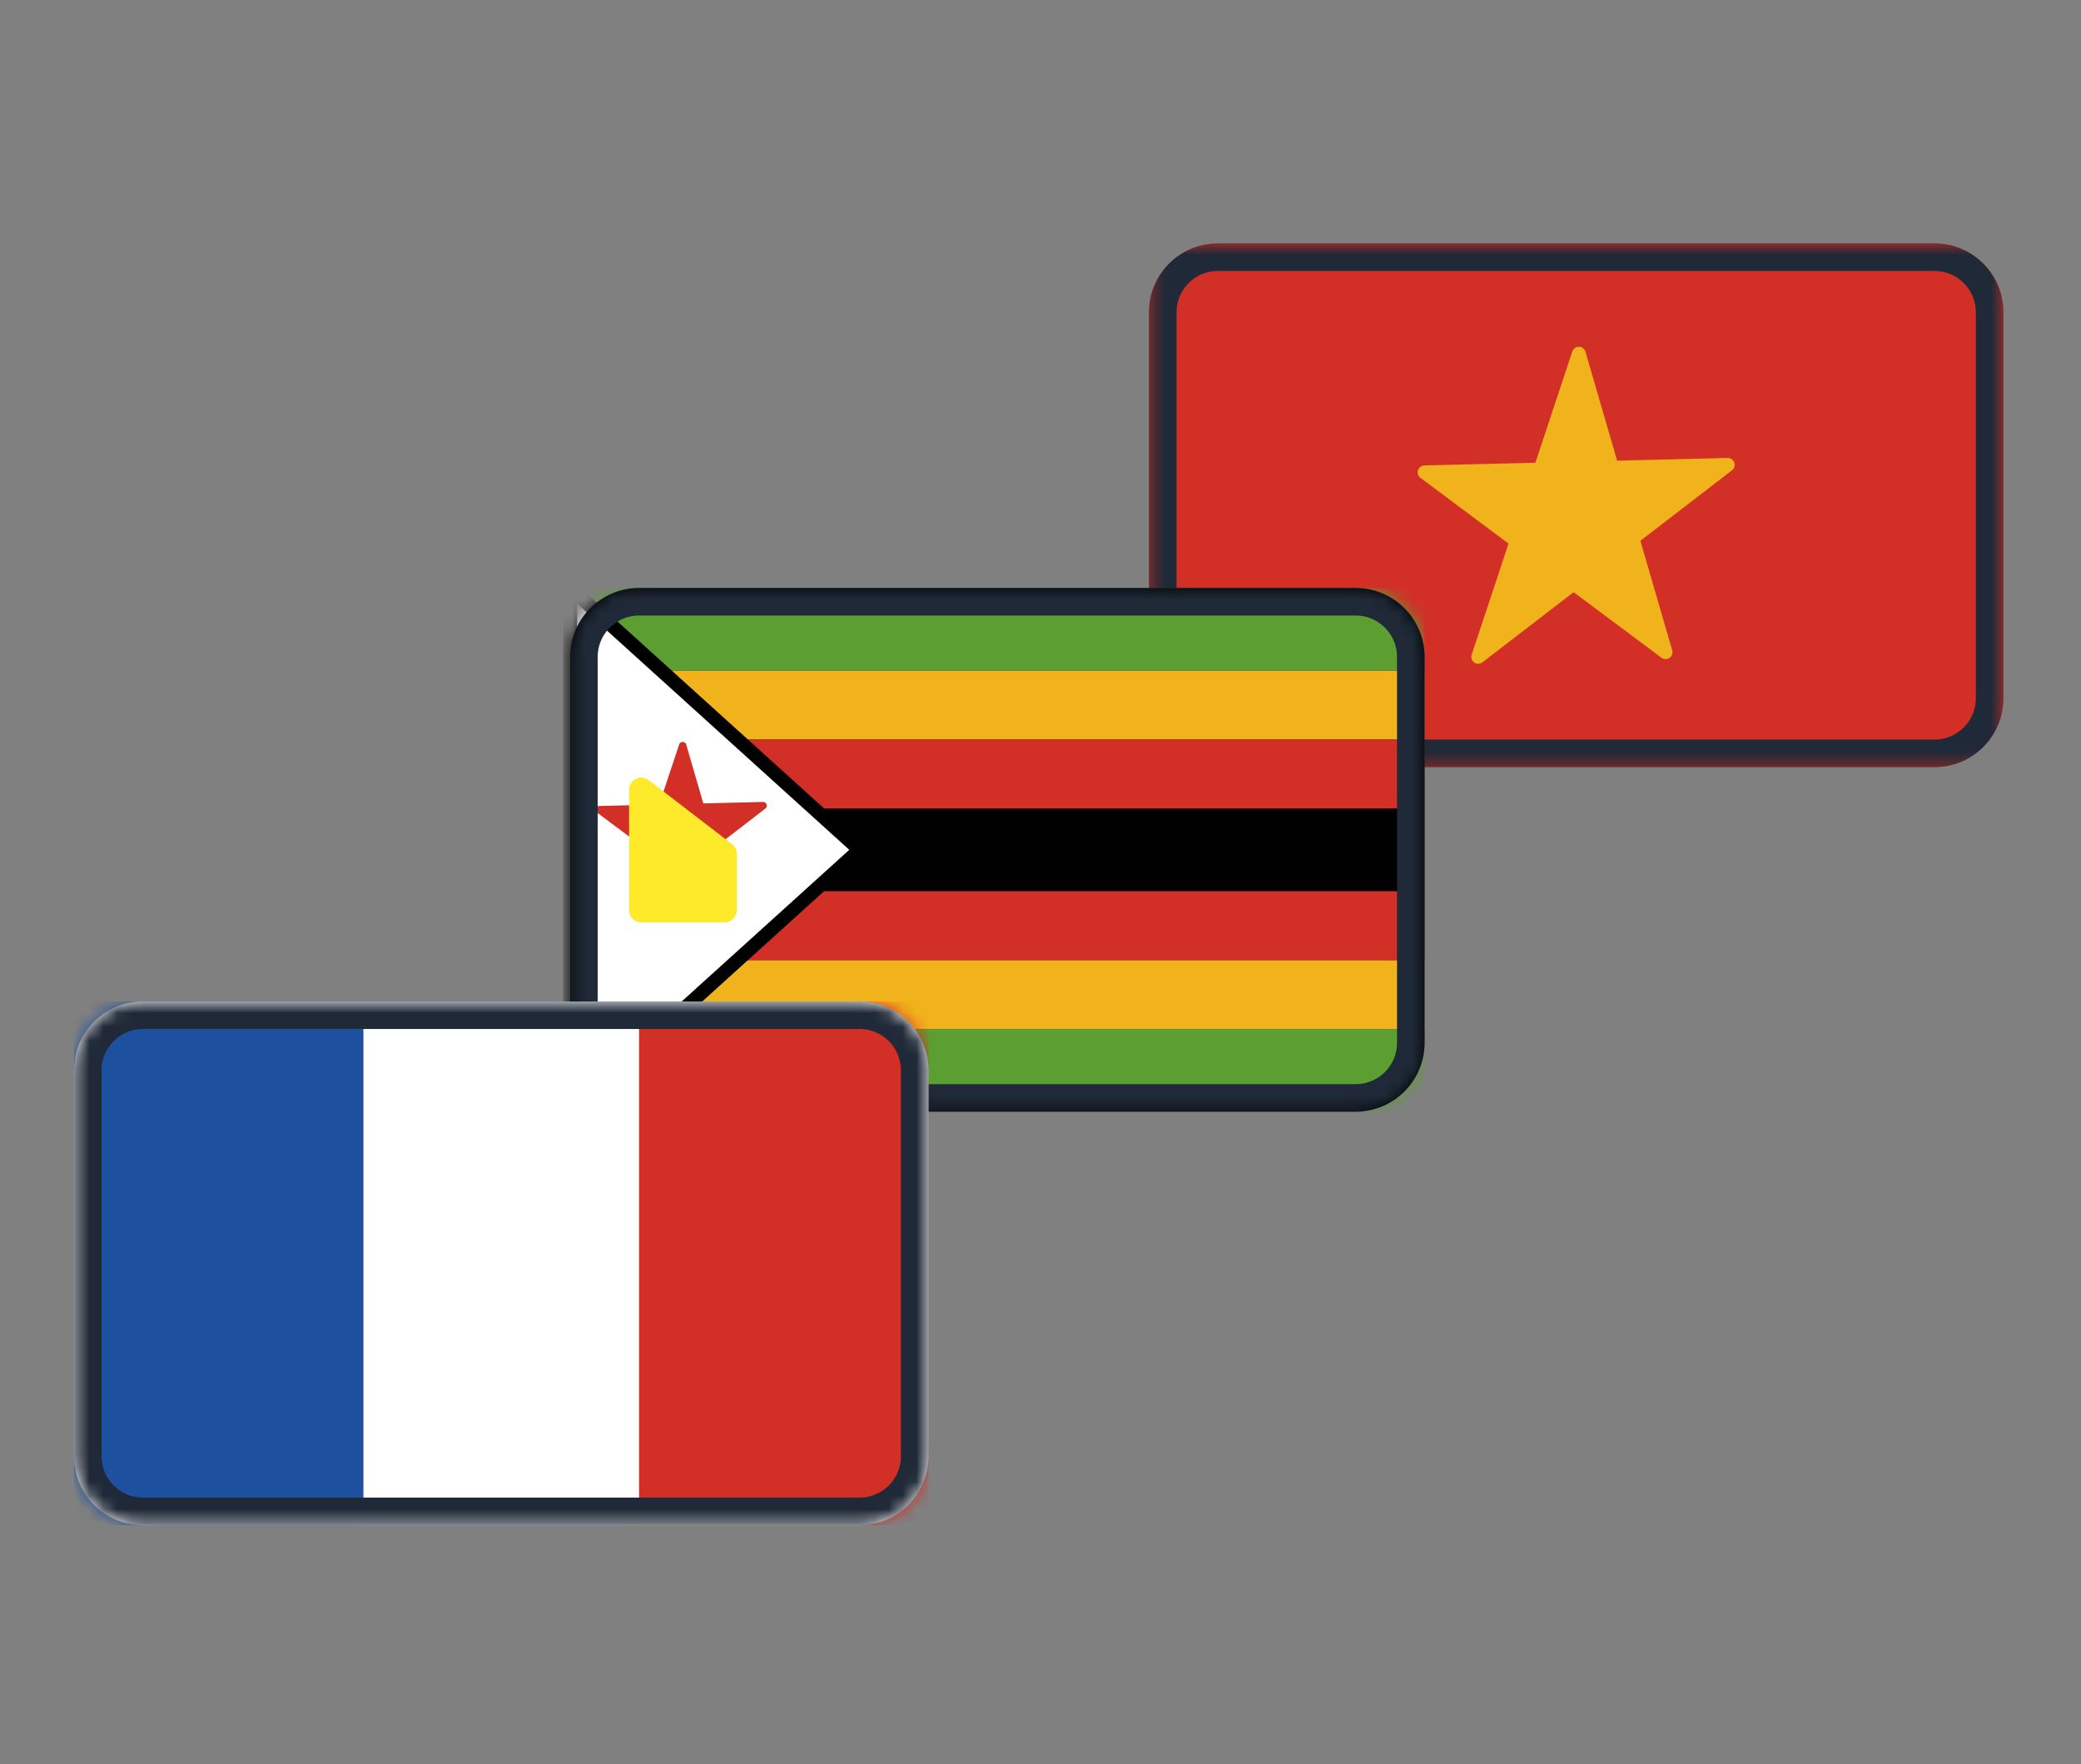
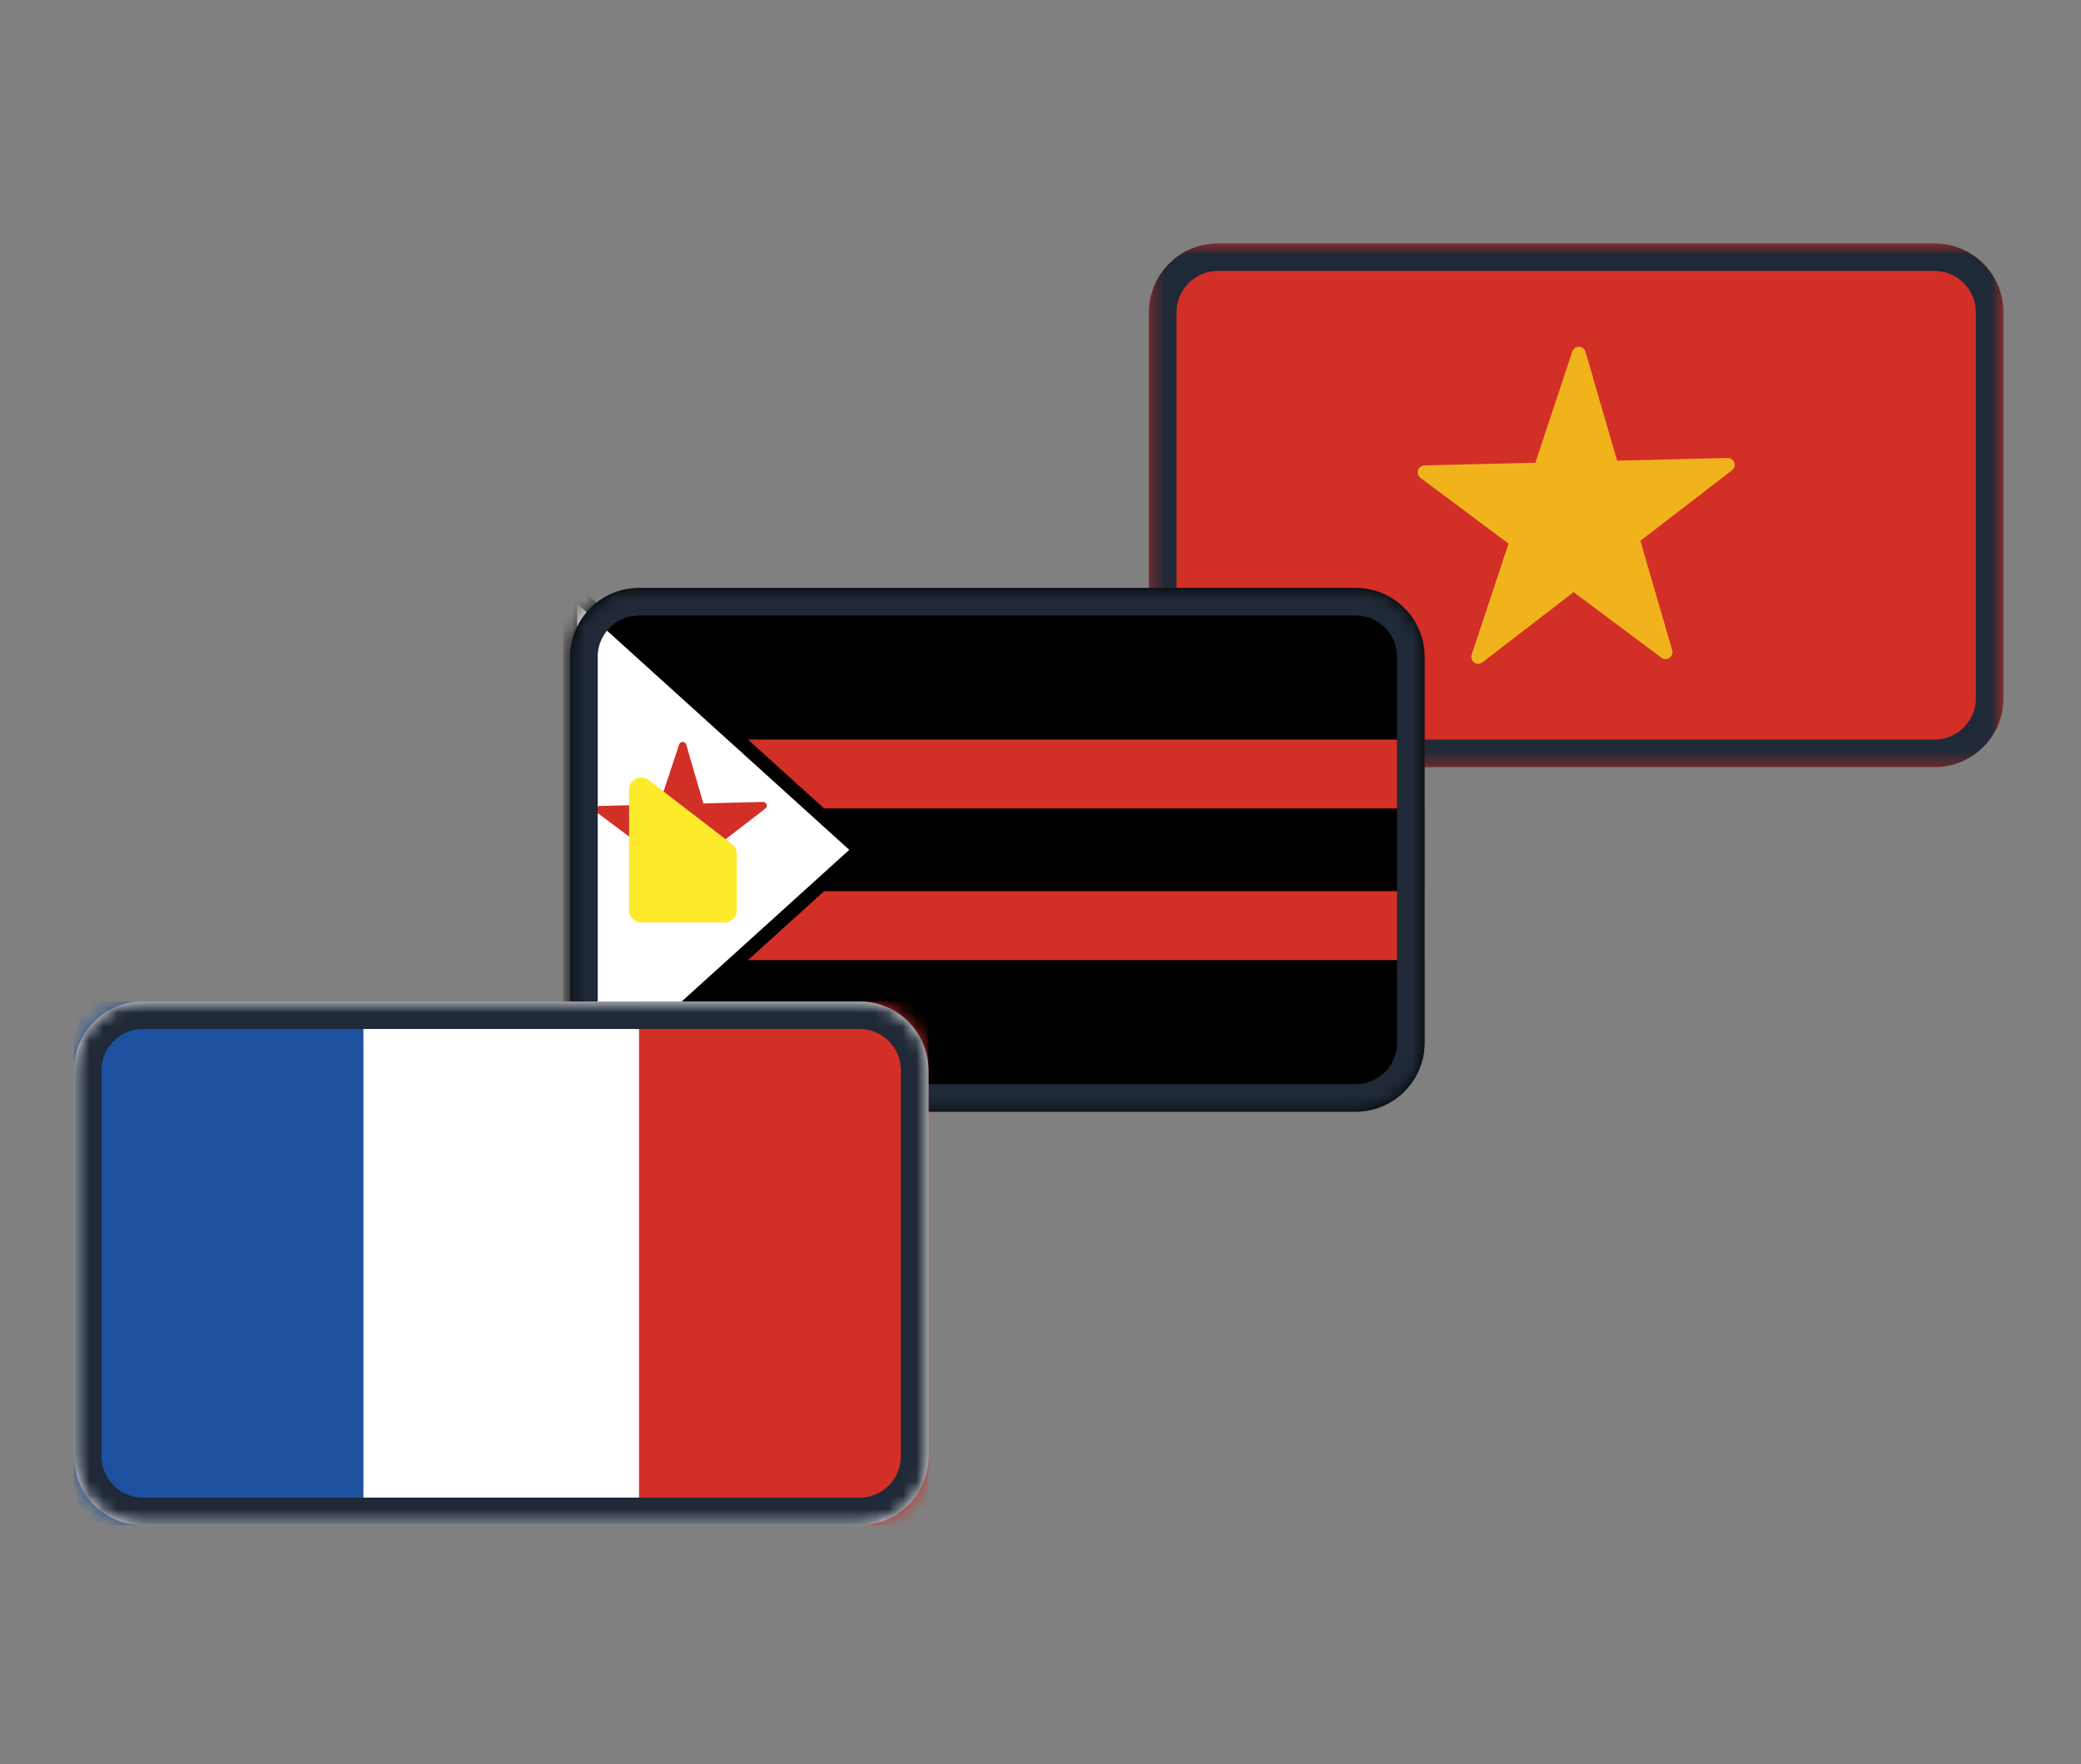
<svg xmlns="http://www.w3.org/2000/svg" width="151" height="128" viewBox="0 0 151 128" fill="none">
  <rect x="0" y="0" width="151" height="128" fill="#808080" stroke="none" />
  <path d="M83.37 22.66C83.37 19.899 85.609 17.66 88.37 17.66H140.37C143.131 17.66 145.37 19.899 145.37 22.66V50.66C145.37 53.422 143.131 55.66 140.37 55.66H88.37C85.609 55.66 83.37 53.422 83.37 50.66V22.66Z" fill="#D22F27" />
  <mask id="mask0_144_144" style="mask-type:alpha" maskUnits="userSpaceOnUse" x="83" y="17" width="63" height="39">
    <path d="M83.37 17.66H145.37V55.66H83.37V17.66Z" fill="#D22F27" />
  </mask>
  <g mask="url(#mask0_144_144)">
    <path d="M107.26 47.66L114.563 25.66L120.858 47.323L103.37 34.27L125.37 33.727L107.26 47.66Z" fill="#F1B31C" stroke="#F1B31C" stroke-linecap="round" stroke-linejoin="round" />
    <path d="M84.37 22.66C84.37 20.451 86.161 18.66 88.37 18.66H140.37C142.579 18.66 144.37 20.451 144.37 22.66V50.66C144.37 52.869 142.579 54.66 140.37 54.66H88.37C86.161 54.66 84.37 52.869 84.37 50.66V22.66Z" stroke="#1F2937" stroke-width="2" stroke-linecap="round" stroke-linejoin="round" />
  </g>
  <path d="M41.37 47.66C41.37 44.899 43.609 42.66 46.37 42.66H98.37C101.131 42.66 103.37 44.899 103.37 47.66V75.66C103.37 78.422 101.131 80.66 98.37 80.66H46.37C43.609 80.66 41.37 78.422 41.37 75.66V47.66Z" fill="black" />
  <mask id="mask1_144_144" style="mask-type:alpha" maskUnits="userSpaceOnUse" x="41" y="42" width="63" height="39">
    <path d="M41.37 47.66C41.37 44.899 43.609 42.66 46.37 42.66H98.37C101.131 42.66 103.37 44.899 103.37 47.66V75.66C103.37 78.422 101.131 80.66 98.37 80.66H46.37C43.609 80.66 41.37 78.422 41.37 75.66V47.66Z" fill="black" />
  </mask>
  <g mask="url(#mask1_144_144)">
-     <path d="M41.37 74.66H103.37V80.66H41.37V74.66Z" fill="#5C9E31" />
-     <path d="M41.37 69.66H103.37V74.66H41.37V69.66Z" fill="#F1B31C" />
    <path d="M41.37 64.66H103.37V69.66H41.37V64.66Z" fill="#D22F27" />
-     <path d="M41.37 42.66H103.37V48.66H41.37V42.66Z" fill="#5C9E31" />
-     <path d="M41.37 48.66H103.37V53.66H41.37V48.66Z" fill="#F1B31C" />
    <path d="M41.37 53.66H103.37V58.66H41.37V53.66Z" fill="#D22F27" />
    <path d="M62.37 61.66L41.37 80.66V42.66L62.37 61.66Z" fill="white" stroke="black" stroke-linecap="round" stroke-linejoin="round" />
    <path d="M51.636 61.33L55.37 58.455L50.834 58.567L49.536 54.101L48.03 58.637L43.493 58.749L47.099 61.44L46.125 64.375C46.51 64.403 46.881 64.527 47.205 64.737L49.328 63.104L52.934 65.796L51.636 61.33Z" fill="#D22F27" stroke="#D22F27" stroke-width="0.54" stroke-linecap="round" stroke-linejoin="round" />
    <path d="M47.071 56.6C46.94 56.499 46.784 56.438 46.62 56.421C46.455 56.405 46.29 56.435 46.142 56.508C45.993 56.581 45.869 56.693 45.781 56.833C45.694 56.973 45.647 57.135 45.647 57.3V66.043C45.647 66.278 45.74 66.503 45.906 66.669C46.072 66.835 46.297 66.928 46.532 66.928H52.579C52.814 66.928 53.039 66.835 53.205 66.669C53.371 66.503 53.464 66.278 53.464 66.043V61.953C53.464 61.817 53.433 61.684 53.373 61.562C53.313 61.44 53.227 61.334 53.119 61.251L47.071 56.6Z" fill="#FCEA2B" />
    <path d="M42.37 47.66C42.37 45.451 44.161 43.66 46.37 43.66H98.37C100.579 43.66 102.37 45.451 102.37 47.66V75.66C102.37 77.869 100.579 79.66 98.37 79.66H46.37C44.161 79.66 42.37 77.869 42.37 75.66V47.66Z" stroke="#1F2937" stroke-width="2" stroke-linecap="round" stroke-linejoin="round" />
  </g>
  <path d="M5.37 77.66C5.37 74.899 7.609 72.66 10.37 72.66H62.37C65.131 72.66 67.37 74.899 67.37 77.66V105.66C67.37 108.422 65.131 110.66 62.37 110.66H10.37C7.609 110.66 5.37 108.422 5.37 105.66V77.66Z" fill="white" />
  <mask id="mask2_144_144" style="mask-type:alpha" maskUnits="userSpaceOnUse" x="5" y="72" width="63" height="39">
    <path d="M5.37 77.66C5.37 74.899 7.609 72.66 10.37 72.66H62.37C65.131 72.66 67.37 74.899 67.37 77.66V105.66C67.37 108.422 65.131 110.66 62.37 110.66H10.37C7.609 110.66 5.37 108.422 5.37 105.66V77.66Z" fill="white" />
  </mask>
  <g mask="url(#mask2_144_144)">
    <path d="M5.37 72.66H26.37V110.66H5.37V72.66Z" fill="#1E50A0" />
    <path d="M46.37 72.66H67.37V110.66H46.37V72.66Z" fill="#D22F27" />
    <path d="M6.37 77.66C6.37 75.451 8.161 73.66 10.37 73.66H62.37C64.579 73.66 66.37 75.451 66.37 77.66V105.66C66.37 107.869 64.579 109.66 62.37 109.66H10.37C8.161 109.66 6.37 107.869 6.37 105.66V77.66Z" stroke="#1F2937" stroke-width="2" stroke-linecap="round" stroke-linejoin="round" />
  </g>
</svg>